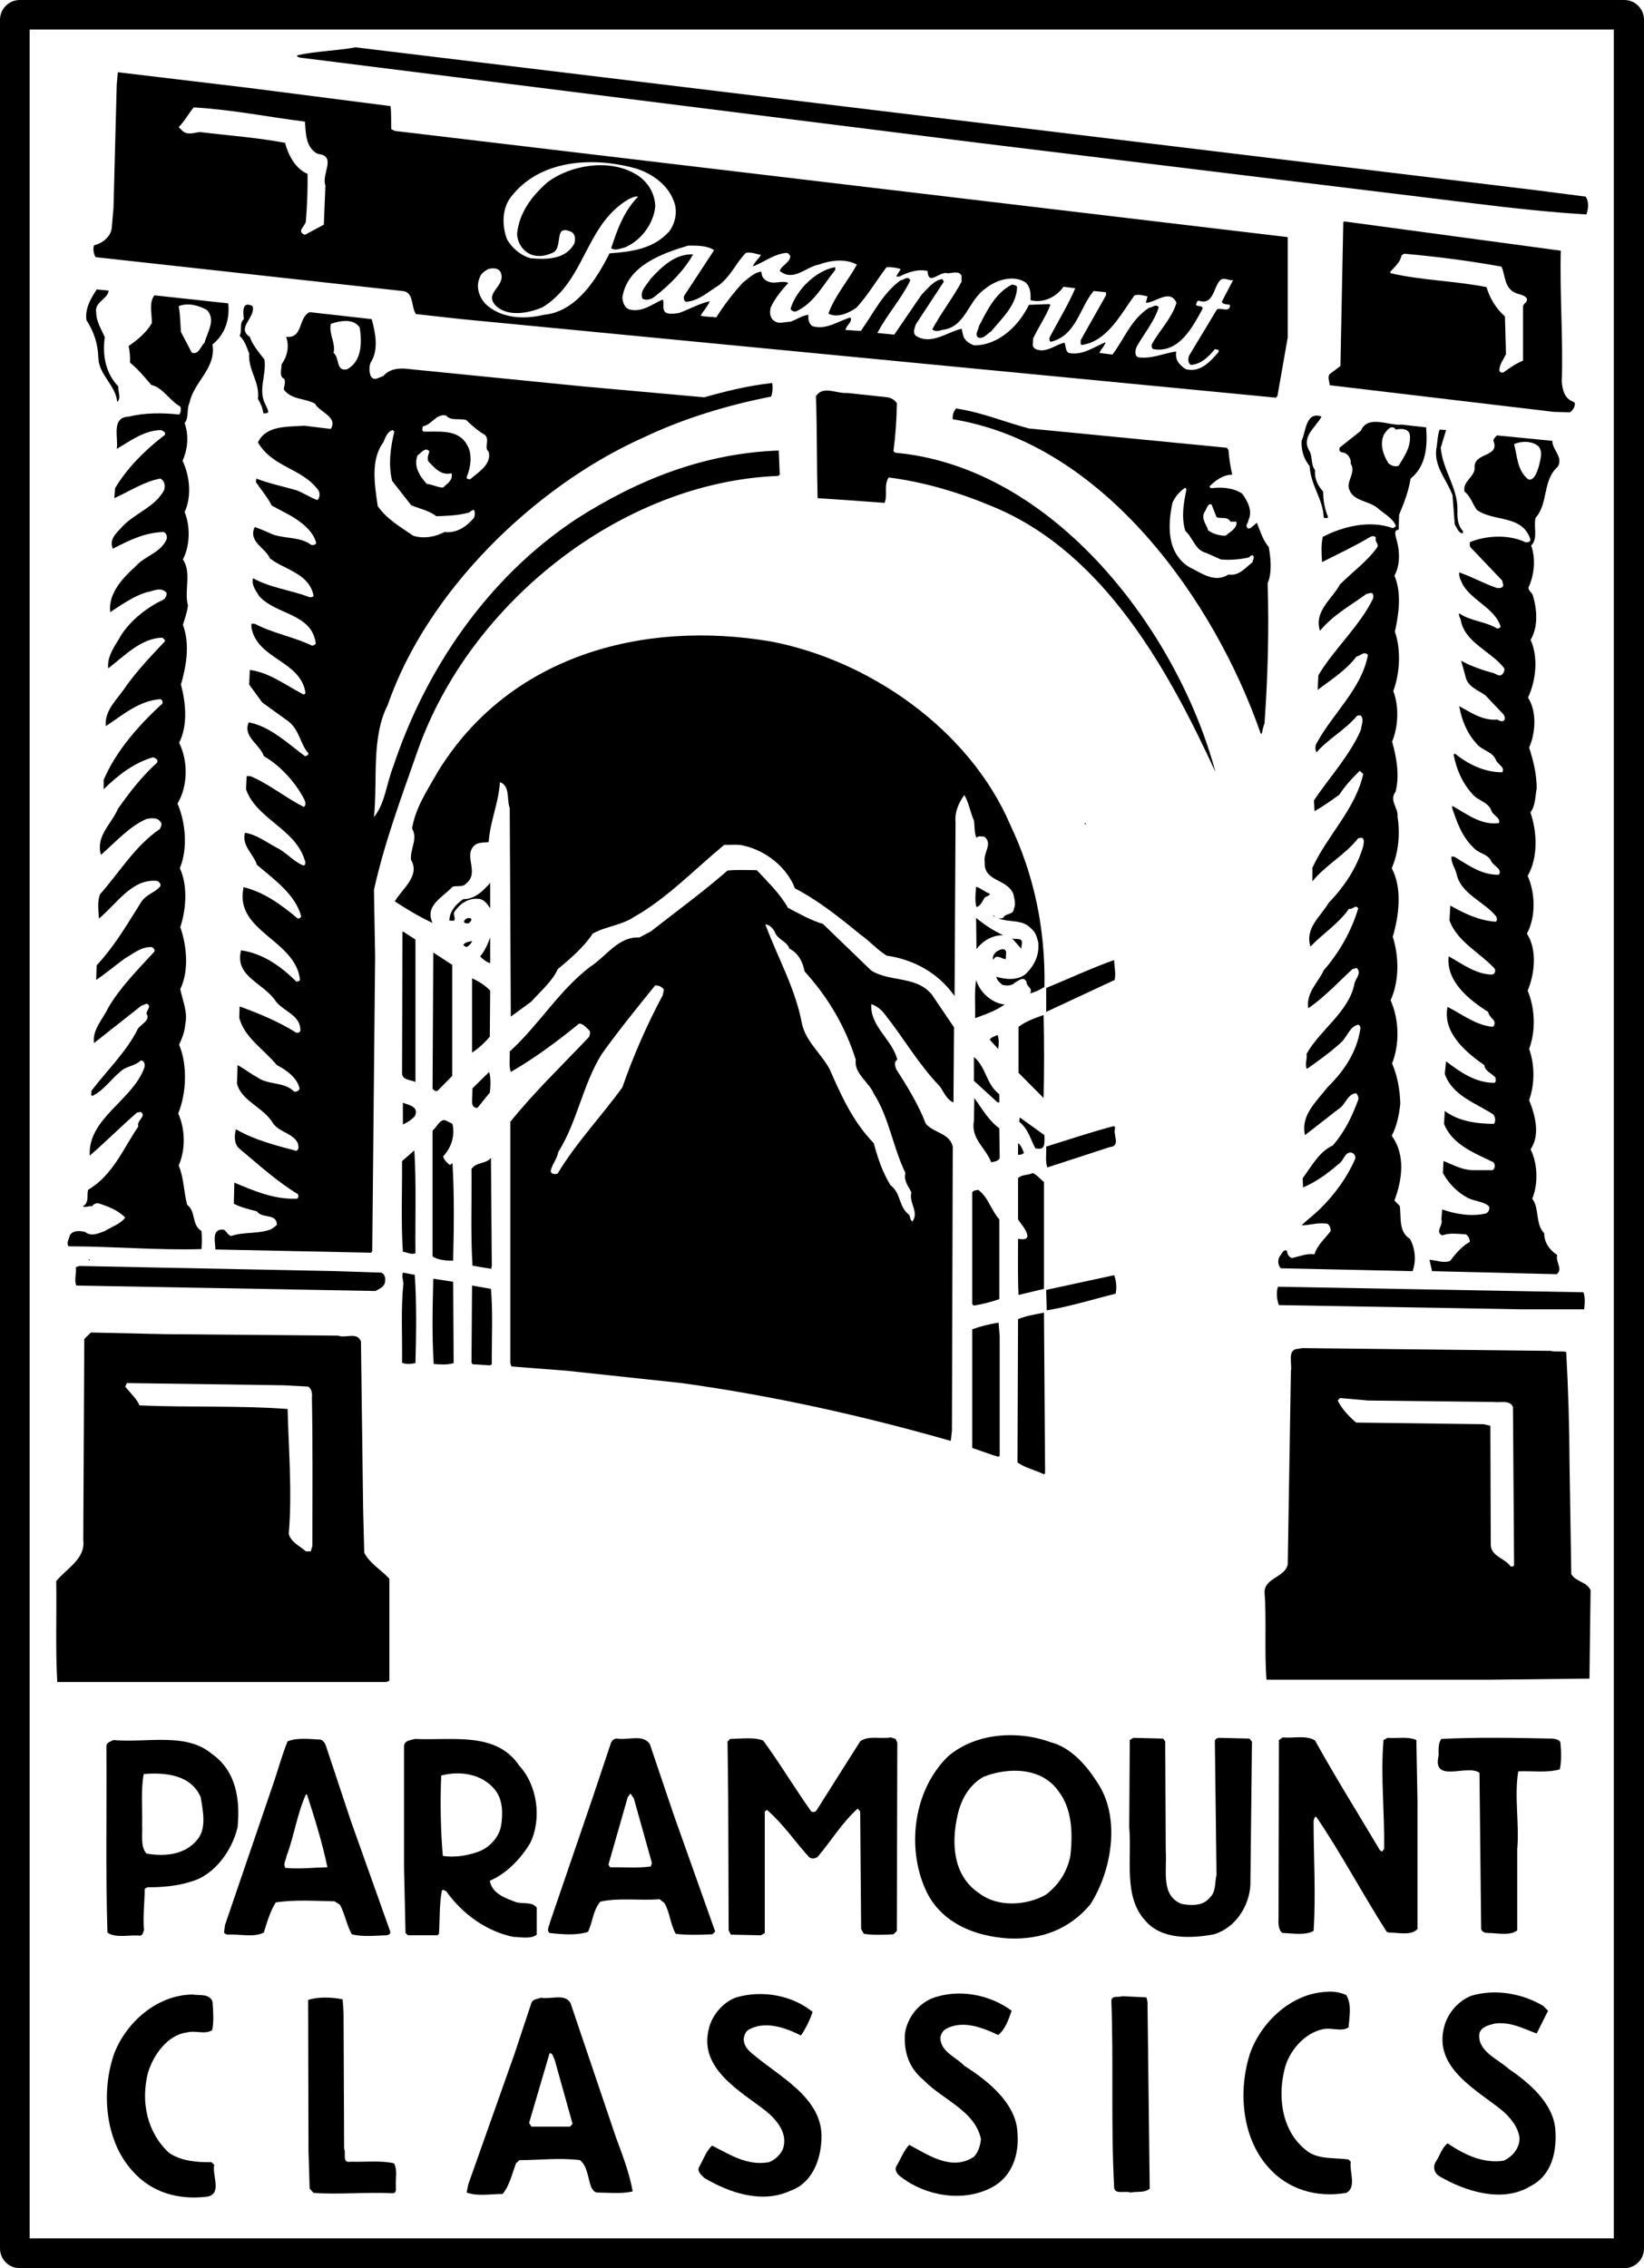
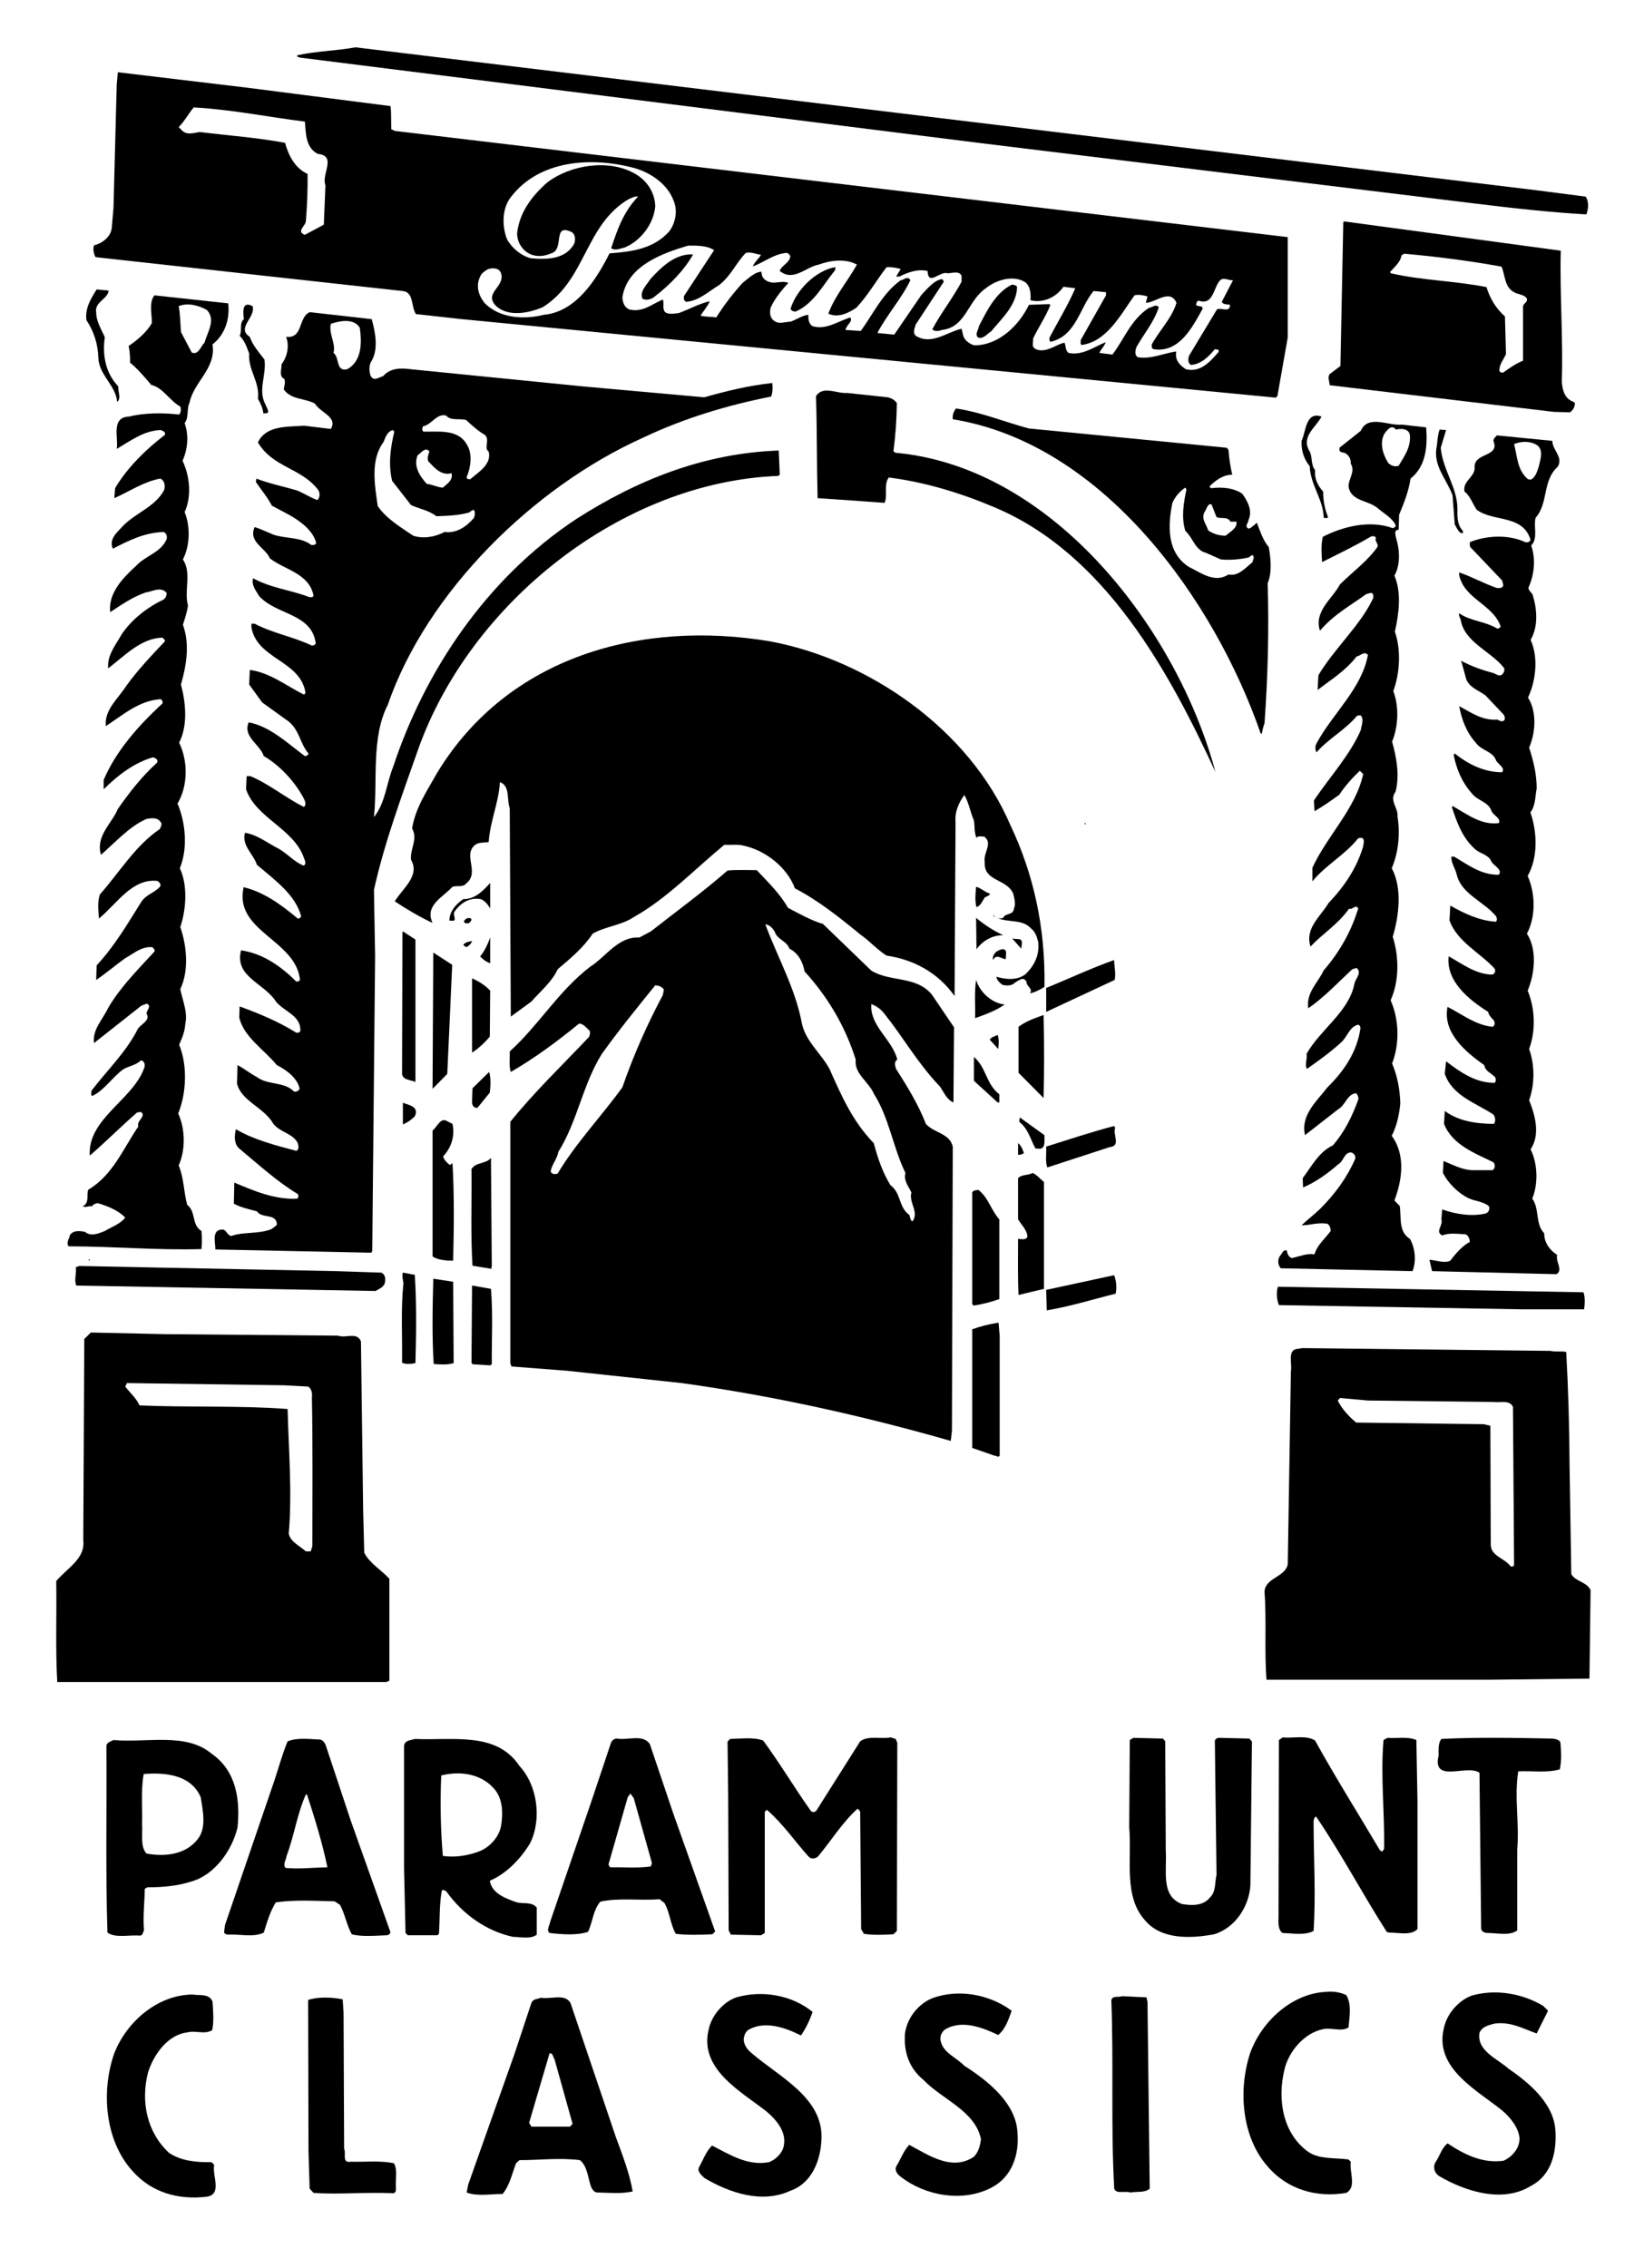
<svg xmlns="http://www.w3.org/2000/svg" version="1.1" id="Layer_1" x="0px" y="0px" width="724.79px" height="1000px" viewBox="0 0 724.79 1000" enable-background="new 0 0 724.79 1000" xml:space="preserve">
  <g>
    <path d="M429.383,476.507l10.412,9.52h0.771v-3.58c-5.938-4.556-5.693-11.877-11.184-16.434" />
    <path d="M192.877,340.479c-4.474,7.973-9.722,15.58-11.207,24.813c2.705,4.598-0.956,8.868-0.468,13.79   c4.17,7.039-3.946,12.854-7.159,18.306c5.248,3.458,10.902,6.835,16.657,9.52c-3.62-7.77,4.618-11.309,8.788-15.946   c1.871-0.65,4.576,0.366,6-1.424c6.244-4.882-1.667-12.488,4.007-17.084c1.749-1.221,3.986-0.855,5.959-1.221   c0.61-9.192,4.414-17.247,4.943-26.4c4.637,1.669,2.888,7.607,4.333,11.471l0.468,91.893l9.07-6.631   c4.13-4.678,9.174-8.826,11.594-14.237c5.45-4.597,11.491-9.64,15.438-15.702c5.715-3.254,12.793-3.661,18.284-7.403   c14.299-8.014,26.584-20.909,39.743-31.77c2.888,0.162,6.163-0.366,8.828,0.448c9.295,2.115,18.793,9.355,22.292,18.752   c10.292,5.329,19.708,12.854,29.045,20.502c3.903,2.725,7.321,6.63,11.369,9.152c11.777,1.709,22.658,7.445,29.979,17.817   l0.429-76.517c-0.429-4.8,1.442-8.665,3.863-12.121c2.054,3.498,2.625,7.606,4.252,11.267c0.364,2.522,0.121,5.492,1.117,7.607   c1.1-1.098,1.974-0.448,3.416-0.528c4.008,3.091-0.568,7.159,0.225,11.186c-0.59,8.746,9.681,7.241,12.57,13.994   c0.447,2.075,1.26,4.556,0.284,6.631c-0.284,2.969-3.823,1.789-4.718,4.026c-0.732,0.286-1.545,0.286-2.279,0.164   c4.598,1.953,10.82,0.366,14.482,4.434c2.115,1.667,2.643,3.824,3.254,6.142c0.568,5.451-1.544,10.211-5.613,14.075   c-3.539,2.807-8.584,2.441-12.854,1.14c0.204,1.545,1.466,2.643,2.684,3.579c1.871,0.448,4.149,0.448,5.533-0.976   c1.546-0.854,3.905-3.092,5.126-0.162c-0.162,1.83,2.97,2.643,1.463,4.922c2.279-0.57,4.435-1.587,6.387-2.889   c0.49-25.953-4.757-49.71-15.008-71.309c-18.104-42.387-62.607-72.855-105.705-80.992C283,273.196,224.159,289.224,192.877,340.479   " />
-     <path d="M440.567,497.416c-4.859-3.457-7.769-8.948-11.023-13.301l-0.16,10.17c-1.507,7.688,5.329,11.959,7.607,18.143   c1.341-0.286,2.928-0.406,3.742-1.75" />
    <path d="M440.567,537.606c-3.742-4.188-4.859-9.763-9.313-13.056c-0.914,0.405-2.035,0-2.625,1.18v49.139l0.55,0.732   c3.823-0.528,7.646-1.547,11.388-2.85" />
    <path d="M428.629,638.367l9.579,3.335c0.896,0,2.034,1.099,2.524,0v-52.598l-0.49-5.979c-3.906,0.611-7.769,1.545-11.613,2.928" />
    <path d="M437.924,403.815c0.367,0.326,0.855,0.408,1.26,0.61c-0.488-0.244-1.057-0.528-1.26-1.098" />
    <path d="M439.795,456.29c-1.1,0.57-2.805,0.936-3.459,2.075l3.743,4.108C440.326,460.603,440.567,458.081,439.795,456.29" />
    <path d="M430.5,399.951c1.974-0.691,2.625-2.767,3.641-4.271c0.732-0.448,2.195-0.773,2.319-1.668   c-2.155-0.61-3.986-2.481-6.12-3.051C430.053,393.768,429.748,397.428,430.5,399.951" />
    <path d="M446.181,413.7l4.069,4.556l0.284-2.522C450.658,413.171,447.647,414.392,446.181,413.7" />
    <path d="M439.999,404.833c-0.244-0.122-0.487-0.244-0.814-0.408C439.511,404.588,439.715,404.792,439.999,404.833" />
    <path d="M414.392,479.03c1.708,2.441,3.029,5.898,5.96,6.997l0.243-33.113l-9.782-14.44c-6.916-8.34-18.326-5.41-26.666-10.536   l-21.334-20.584c-5.452-1.626-10.415-4.515-15.397-7.078c-3.722-6.509-8.808-11.309-13.79-16.638   c-4.292,0-8.706-0.244-12.875,0.164c-11.004,9.6-22.496,17.938-33.825,26.848l-5.084,2.685c-9.296-0.529-14.583,8.42-21.784,12.977   c-14.074,10.901-22.454,25.586-35.329,37.261c0.122,3.131-0.448,6.346,0.468,9.03c10.454-6.021,20.441-13.424,30.163-21.356   c2.034,0.164,3.457,2.197,4.698,3.336c0.162,1.058,0,1.912-0.427,2.643c-11.695,12.367-24.102,24.245-34.637,37.344v106.416   l0.488,1.464l24.611,1.912l50.42,5.409c40.72,5.654,80.137,14.481,118.66,25.505l0.509-4.555l0.364-125.209   c-1.402-5.939-8.237-5.939-11.857-10.007c-3.254-8.461-8.176-16.475-13.138-24.245c-0.448-1.382-0.997-3.173,0.547-4.067   c-2.112-8.828-12.203-14.767-11.45-24.489c2.341,0.813,4.416,2.4,6.041,4.596C398.467,457.755,404.854,469.104,414.392,479.03    M292.214,438.718c-7.037,13.18-12.956,26.644-17.837,40.678c-9.234,12.772-20.522,24.61-28.516,37.993   c-1.059,0.407-2.665,0.407-3.092-0.977c0.508-3.051,2.868-5.41,3.376-8.541c8.502-13.586,10.699-29.655,19.2-43.241   c7.384-10.292,15.581-20.421,23.533-30.224c1.505,0.122,2.827,0.488,3.803,1.871L292.214,438.718z M385.225,482.163   c6.834,10.739,8.42,23.634,13.953,34.984c-0.876,3.539,1.384,5.855,2.625,8.584c-1.241,4.555,3.539,8.622,0.467,12.771   c-1.038-0.488-0.914-1.911-1.424-2.89c-4.779-3.456-3.459-9.517-8.278-13.099c-3.499-5.694-5.635-11.999-7.343-18.508   c-9.458-9.721-14.441-21.315-19.525-32.746c-3.844-6.996-10.454-12.081-12.163-20.014c-2.887-15.539-10.719-29.085-16.129-43.729   c1.831,0.163,3.417,1.831,4.21,3.417c1.037,3.294,5.329,3.946,6.407,7.322c4.048,1.993,5.959,6.062,6.671,10.006   c10.617,11.675,18.082,24.651,22.578,38.93C376.44,473.334,383.07,476.997,385.225,482.163" />
    <path d="M93.235,953.26c-6.549,0.121-13.382-0.527-18.671-4.066c-9.661-8.911-12.611-22.374-9.336-35.349   c2.38-7.771,8.542-16.721,17.288-17.779c3.723-1.016,7.791,1.059,11.045-1.016c0.793-3.863,0.428-8.544,0.122-12.57   c-1.363-3.7-5.919-2.604-8.746-3.132c-15.499,0.123-29.105,12-34.537,25.87c-5.898,16.68-4.189,38.482,7.974,51.905   c8.563,9.684,20.399,12.857,32.929,11.351c6.793-1.18,2.135-9.313,3.131-14.074" />
    <path d="M430.34,432.046c-0.836,5.37-0.287,11.227-0.451,16.841c4.416-1.587,9.215-3.295,13.037-6.021   C437.313,442.338,431.965,437.497,430.34,432.046" />
    <path d="M430.5,418.46c2.928-3.865,7.1-6.183,11.777-6.143c-4.19-1.953-8.278-4.556-11.938-7.648" />
    <path d="M437.924,423.26c1.099-3.011,3.906-0.326,5.492-0.408l0.164-3.172c-0.734-2.319-3.255-0.692-4.477,0   C438.208,420.656,437.313,421.958,437.924,423.26" />
    <path d="M149.92,839.85c2.176,4.066,2.909,8.867,5.167,12.935c4.616,1.22,10.292,0.608,15.253,0.448   c0.834-0.041,2.157-0.611,1.607-1.912l-17.329-48.691l-10.659-32.097c-0.406-1.464-1.16-3.172-2.705-3.579   c-4.658-0.203-10.292-0.976-14.461,0.772c-2.318,5.613-3.945,11.635-5.898,17.492l-21.702,63.499l-0.386,3.009   c0,0.896,0.793,0.896,1.342,1.222c5.492-0.367,11.411,1.384,16.15-0.895c1.382-4.515,2.745-9.233,5.288-13.343   c8.806-1.22,16.84-0.651,25.953-0.447L149.92,839.85 M125.839,823.537c-1.2-1.789,0.305-3.579,0.509-5.289   c3.335-8.788,4.617-18.466,8.501-27.093h0.488c3.418,10.536,6.712,21.071,9.011,32.095   C138.225,823.373,132.104,824.107,125.839,823.537" />
    <path d="M109.852,155.839c-0.548,7.403,4.78,12.487,3.865,20.014c1.139,1.953,2.136,4.068,2.38,6.387   c0.793,0,1.586,0.081,2.135-0.448c0-1.343-0.712-2.197-1.18-3.376c-3.458-6.59,0.468-12.65-0.448-19.891   c-2.501-3.255-5.248-6.347-6.467-10.008c-6.123-3.946,2.705-8.542,1.22-13.546c-5.084-2.685-4.046,3.499-3.844,5.736   c-2.195,1.749-0.59,5.085-1.871,7.322C107.98,150.306,108.774,153.113,109.852,155.839" />
    <path d="M391.348,175.161l-17.859-1.911c-4.555,0.406-10.596-3.418-13.749,1.382c0.489,14.563,0.326,30.021,0.712,44.992   c9.783,0.65,19.996,1.342,29.531,2.074c1.488-3.335-0.506-8.135,1.872-11.186c16.149,2.074,31.772,6.874,46.477,13.099   c49.263,20.665,77.453,73.342,97.506,116.707C519.2,278.16,464.651,205.956,394.764,199.609l-0.873-0.65   c0.915-6.997,1.422-13.994,1.505-21.234C394.439,176.341,392.975,175.487,391.348,175.161" />
    <path d="M343.083,209.82l0.691-0.529l-0.447-10.658c-33.113,1.18-62.401,13.017-89.188,30.143   c-39.865,26.319-66.937,67.363-80.767,109.181c-2.99,7.323-3.458,16.028-8.502,22.292c1.668-16.393-1.281-35.146,6.082-49.464   c17.208-49.954,64.537-96.328,112.72-117.886c17.716-8.42,36.875-14.238,56.319-18.062c0.631-1.831,0.753-3.946,0.468-5.979   c-10.414,1.139-20.217,3.539-29.959,6.305l-53.452-4.8l-76.251-7.607c-4.374-0.61-8.93-0.407-11.878,3.091   c-1.831,0.407-4.17,2.563-5.532-0.204c-0.631-1.667-0.713-4.108,0-5.775c3.701-5.532,2.115-13.221,0.488-19.16l-27.356-3.091   c-5.208,2.44-2.727,11.674-10.374,10.901c1.525,4.027,0.488,8.787-2.013,12.081c0.081,2.075-1.281,5.37,1.18,6.427   c0.752,1.587-0.122,3.173-0.184,4.72c3.376,4.596,9.295,3.742,13.75,6.223c2.095,3.824,10.21,5.858,6.956,11.146l-11.695-1.423   c-7.627,0.529-16.881-0.162-20.421,7.363c6.59,11.187,19.343,11.187,26.706,21.153c0.672,1.221,0.672,3.294-0.549,4.271   c-3.071-1.139-5.939-3.05-8.99-4.271c-5.959-1.75-12.407-3.051-17.857-5.206l-0.224,1.505c2.339,3.457,5.166,6.752,7.037,10.414   l7.871,4.19c4.678,2.685,10.292,6.751,11.675,12.203c-0.162,1.018-1.302,1.018-2.176,0.936c-4.577-3.58-11.146-2.685-16.658-4.516   c-2.747-1.18-5.654-2.521-8.278-3.375c-2.969,6.589,4.78,9.112,6.691,13.79c6.347,5.044,17.33,6.549,19.261,16.434   c-0.142,0.773-1.016,0.732-1.708,0.732c-8.218-3.213-17.208-4.067-24.957-8.379c-0.793,3.091,1.282,5.492,2.705,7.891   c7.668,8.462,23.248,7.444,24.957,20.95c-0.468,0.61-1.14,0.854-1.709,0.854c-8.136-3.904-17.207-5.41-25.241-9.641h-1.423v1.668   c2.542,14.074,21.539,14.482,23.817,28.678c-0.082,0.407-0.408,1.057-1.038,0.732c-7.566-3.865-14.949-9.641-23.492-10.698   l-0.286,6.427l5.736,7.891l10.251,7.404c6.245,3.864,6.081,10.373,10.169,15.132c-0.081,0.773-0.996,1.058-1.586,1.139   c-7.912-5.898-15.458-13.139-24.773-14.888c-2.727,6.386,4.982,9.64,6.651,14.888c7.341,4.19,14.176,11.837,17.837,19.078   c0.448,0.855,0.997,2.645-0.204,3.296c-8.095-4.028-15.254-10.089-23.552-13.546h-1.647l-0.264,5.776   c4.373,12.732,20.908,17.249,25.464,30.103c0.325,1.098,1.403,2.644,0,3.579c-4.413-1.627-7.79-5.979-12.122-8.013   c-4.476-2.4-8.888-5.777-13.832-6.468c-1.505,5.737,3.784,9.315,5.289,14.116c7.403,6.305,17.125,13.22,19.484,22.699   c-0.122,0.69-0.834,0.936-1.444,1.016c-7.343-6.142-15.01-11.755-24-13.871v0.528c-3.824,19.078,23.166,22.74,24.955,40.394   c-0.346,0.528-0.956,0.772-1.667,0.692c-6.875-6.916-15.052-12.489-24.326-13.75c-2.97,11.757,10.108,14.238,15.539,22.78   c3.783,4.352,10.82,6.061,10.617,12.61c-0.164,0.813-0.916,1.058-1.831,0.895c-7.913-4.922-16.333-8.42-24.957-11.553l-0.162,4.962   c2.197,8.706,10.739,13.831,16.577,20.909c3.783,1.831,9.254,5.735,10.027,10.455c-0.448,0.894-1.445,1.423-2.4,1.22   c-4.495-4.556-11.553-2.725-16.414-6.427c-2.97-1.505-5.593-3.742-8.543-5.248l-0.244,8.136   c1.993,7.851,11.818,10.373,16.068,17.776c3.173,3.904,8.542,4.108,10.759,8.501c0.204,1.019,0.773,2.766-0.711,3.377   c-9.132-2.439-18.408-4.76-26.584-9.519c-0.712,2.727-0.915,6.468,1.465,8.501c8.42,6.996,16.698,14.604,25.831,20.095   c0.326,0.53,0.448,1.63-0.427,2.034c-10.088,0.367-18.916-3.455-27.58-7.117l-0.203,9.313c3.131,1.667,6.711,2.442,10.169,3.378   c2.277,3.377,8.787,0.651,8.787,5.897c-0.712,0.896-1.587,1.222-2.339,1.914c-5.817,2.316-12.041,1.056-17.817,3.051   c-1.75-0.408-2.136-2.687-3.621-2.848c-5.206-0.203-3.254,5.734-3.335,8.785l68.726,1.424l0.448-0.731l1.261-129.928l-0.509-29.329   c4.76-21.398,12.387-41.615,19.505-61.995C207.318,265.833,273.929,212.504,343.083,209.82 M186.49,187.934   c3.844-0.61,5.797-5.694,10.169-4.759c2.035,2.521,6.082,1.18,8.828,1.993c2.705,2.521,5.288,4.84,8.299,6.589   c2.319,1.993-0.59,5.858,1.667,7.363c1.363,5.614-4.393,8.909-8.135,12.163c-0.671,0-1.668,0-1.587-0.976   c1.79-3.986,2.665-10.129,0.224-14.075c-3.804-7.241-12.67-5.776-19.221-5.939C185.92,189.927,186.166,188.585,186.49,187.934    M184.111,200.748c1.545-1.058,3.6-4.028,5.208-1.627c-0.529,1.261-1.038,2.847-0.529,4.23c2.787,2.889,5.654,6.469,10.251,5.289   c0.874,2.929-1.933,4.718-3.804,6.346c-2.461-0.122-4.658-1.424-7.078-1.627C185.026,209.9,182.158,205.466,184.111,200.748    M169.08,194.891c0.833-2.035,1.627-4.598,4.088-5.288l0.671,0.69c-1.667,6.917-2.725,14.441-0.976,21.682l8.338,10.699   c3.743,1.708,7.913,2.317,11.167,4.922c5.084-0.164,9.986-0.366,14.542-1.669c0.529-0.528,1.2-0.936,1.913-1.179   c0.833,0.855,0.488,2.563,0.162,3.54c-3.336,3.905-7.627,6.915-13.038,6.264c-3.945,2.115-9.214,3.133-13.79,1.627   c-5.572-3.823-11.451-7.159-15.62-13.017C165.175,213.643,163.242,202.741,169.08,194.891 M153.175,162.754   c-5.248,1.302-3.335-5.044-6.122-7.16c1.037-4.515-2.137-8.013-1.221-12.813c3.804-1.302,10.089-2.645,12.794,1.708   C159.5,150.794,159.704,159.012,153.175,162.754" />
    <path d="M541.614,198.429l-0.731-1.017l-87.255-8.501c-10.701-2.849-20.829-7.119-32.117-8.828   c-1.158,1.302-1.668,3.173-1.465,4.76c66.572,10.78,115.467,79.974,135.766,138.592h0.488c0.285-1.505,0.609-3.091,1.18-4.475   c1.464-20.217,2.035-41.452,1.383-61.831c1.992-4.516,1.384-11.105,0.488-15.946c-2.684-3.173-3.742-6.997-5.246-10.699   l-1.668,1.425c-0.814,0.569-2.037,2.033-2.85,0.284c-0.201-1.18,0.813-1.79,0.813-2.889c1.955-4.148-0.404-8.338-2.724-11.633   c-3.742-2.522-8.664-3.051-13.546-2.441c-0.447,0-0.855-0.447-0.855-0.854c2.645-2.563,5.898-5.085,9.967-5.085   C542.469,205.792,541.858,202.171,541.614,198.429 M550.565,245.779c0.568-0.569,1.057-0.936,1.668-1.016   c1.096,0.936,0,2.074,0,3.051c-3.297,2.685-6.306,6.345-10.619,5.45c-6.102,4.027-12.203-0.772-17.411-3.295   c-9.925-6.264-9.356-18.468-7.321-28.271c1.1-2.563,3.174-5.084,5.696-6.711l0.488,0.772c-1.222,5.939-2.359,12.286-0.488,18.306   c3.415,3.092,4.312,8.542,9.233,9.722l6.385,2.848C542.346,247.04,546.577,246.634,550.565,245.779 M534.129,222.389l2.195,5.573   c1.871,0.976,4.802-0.488,6.145,2.034h2.644c0.487,2.848-2.767,4.434-4.761,6.183c-2.805,0-5.41-0.732-7.687-2.319   c-0.731-2.603-3.255-5.084-1.627-8.095C531.934,224.667,532.341,221.779,534.129,222.389" />
    <path d="M33.417,558.678c0.408,2.93-0.874,5.573,0.244,8.096l131.88,2.402c1.424-0.857,3.376-1.467,4.088-3.378   c0.326-1.668,0.488-3.742-1.505-4.719l-19.709-0.651l-113.411-2.278" />
    <path d="M39.112,555.83l0.468-0.407c-0.082-0.203-0.204-0.241-0.468-0.241" />
    <path d="M461.233,446.121l30.184-14.074c0.611-2.888-0.161-5.857-0.244-8.786c-10.211,3.661-20.055,8.257-29.939,12.325" />
    <path d="M211.895,396.412c1.892,0.65,3.133,2.359,4.21,4.068v-11.227c-3.193,3.579-6.793,7.24-11.858,7.159   c-3.254,2.197-6.122,5.492-6.122,9.478h0.691c3.335,0.61,0.386-2.645,1.667-4.068C203.067,397.998,207.237,395.517,211.895,396.412   " />
    <path d="M449.355,494.569c4.026,3.172,4.964,7.851,7.16,11.796h0.854c3.863,0.814,3.009-3.457,3.09-5.898l-10.86-7.809" />
    <path d="M448.827,509.131c1.059,0.043,1.992-0.203,2.563-0.852c-0.57-1.508-1.139-3.255-2.563-4.273" />
    <path d="M93.235,773.136c-11.289-9.437-28.536-4.679-43.201-5.979c-1.16,0.608-3.051,1.016-3.131,2.644   c0.223,27.66-0.408,55.079,0.468,82.252c3.661,2.563,9.538,0.895,14.278,1.34c1.505-0.16,1.22-1.34,1.83-2.316   c-0.528-6.144,0.266-12.165,0.346-18.347l1.159-0.649c6.671,0,13.12-0.57,18.998-2.441c10.657-2.848,18.366-13.873,20.745-24.002   C105.927,793.638,104.258,780.743,93.235,773.136 M87.072,810.967c-5.348,6.793-14.42,7.688-22.495,6.225   c-2.807-3.094-1.627-8.3-1.933-12.691c0.224-7.404-0.61-15.296,0.712-22.373c10.129-0.815,20.95,0.568,25.119,10.208   C89.432,798.275,91.181,805.964,87.072,810.967" />
-     <path d="M460.258,650.001c0.607-0.284,0.487-0.895,0.487-1.464l-0.487-69.805c-3.826,0.774-7.811,1.343-11.432,2.85l-0.244,63.213   C452.042,647.234,456.515,648.13,460.258,650.001" />
    <polyline points="478.075,362.893 478.645,363.625 478.645,362.893  " />
    <path d="M449.03,472.969l11.064,11.146c0.284-12.042,0.284-24.529,0-36.611c-3.903,1.383-7.85,2.767-11.064,5.208" />
    <path d="M461.721,514.705l27.58-8.989c5.045-0.448,1.139-5.573,2.361-8.502l-0.49-0.773c-10.088,2.645-20.055,5.979-29.939,9.071   C461.397,508.604,460.746,511.94,461.721,514.705" />
    <path d="M491.864,570.354c0.529-2.646,0.287-5.899-0.691-8.138l-29.939,6.468l0.244,9.032   C471.889,575.969,481.696,572.875,491.864,570.354" />
    <path d="M448.827,546.19c0,7.85-0.164,16.841,0.203,24.733l11.229-2.687v-47.106c-1.67-1.341-2.931-3.009-4.963-3.984   c-2.074,1.137-4.922,0.568-6.469,2.316v18.144c1.424,2.278,3.621,4.354,4.109,7.077C453.097,546.922,450.25,546.313,448.827,546.19   " />
    <path d="M177.419,128.3c5.166,0.406,3.701,6.915,5.959,10.169l20.197,2.237l358.866,34.617l0.734-0.691l4.555-25.911v-44.178   l-393.688-46.82l-1.545-0.773c-0.122-3.011,0.081-6.875-0.326-10.169l-63.032-8.095l-57.193-6.834l-0.488,5.451l-1.425,54.387   l-0.792,9.031c-0.549,3.823-4.211,6.589-7.791,7.443c-0.549,1.627-0.163,3.702,0.672,5.208L177.419,128.3 M314.832,110.279   l-13.282,20.257c-0.163,0.896-0.163,1.953,0.875,2.523c5.694-0.367,9.864-4.516,14.542-7.323c5.37-4.108,7.526-9.885,11.858-14.238   c2.501-0.529,4.454,0.57,6.671,0.854c-0.998,1.791-2.869,3.092-3.581,5.085c4.74-1.667,9.194-5.451,14.746-5.939   c0.793,0,1.363,0.732,1.749,1.343c0,2.929-4.047,4.271-4.637,6.629c6.082,4.882,11.471-1.789,17.167-2.807   c5.124-1.871,11.757-2.807,16.84,0c-4.046,7.323-9.802,13.872-12.589,21.641c4.291,1.995,8.867-0.284,12.366-2.643   c5.286-5.695,8.704-11.878,13.302-17.858c1.828-0.122,4.211,0.162,6.244,0.813l-2.033,3.294h1.483   c3.724-1.871,8.054-3.417,12.366-2.441c0.346,6.957,5.472-0.162,8.766,1.018c1.995,0,5.207-1.302,6.244,1.139v2.563   c-3.885,7.241-9.09,13.83-12.914,20.989c1.038,1.18,3.07,0.733,4.25,0.286c10.658-1.18,11.289-12.896,19.363-18.388   c4.638-3.742,12.243-6.02,17.492-2.563c2.197,1.993,2.359,4.882,2.197,7.852c5.614,1.423,11.389-1.383,14.52-5.939l5.209,0.65   c-3.091,7.323-7.605,14.563-11.391,21.886c0,0.692-0.08,1.627,0.691,1.708c11.188-2.766,12.57-15.01,18.793-22.373l5.453,0.528   v1.383l-11.147,19.729c0.124,0.732-0.364,1.749,0.407,2.157c11.268-1.505,17.329-13.628,23.307-21.886   c1.914-0.528,3.989,0,5.737,0.488l-0.731,2.807c4.23,0,10.618-6.427,13.506,0c-2.035,6.794-7.485,12.123-10.902,18.346   c0,0.691-0.162,1.749,0.733,2.075c11.431,1.913,17.329-9.966,21.681-17.776c0.082-1.749-2.115-0.691-2.889-1.749   c0.244-0.61,0.162-1.667,1.18-1.831c6.55,2.238,6.467-5.979,9.479-9.03c1.625-1.464,3.823,0.244,5.651,0l-4.959,9.52   c0.607,1.342,2.396,1.016,3.619,1.342c0.08,3.702-3.986,1.058-5.737,1.993l-12.326,20.461c-0.487,1.383-0.487,3.376,0.854,4.028   c4.435-0.286,7.771-3.58,10.539-6.957l1.667,0.326v0.896c-3.825,4.434-8.177,9.274-14.524,7.606c-2.52-1.709-4.638-3.742-4.23-7.16   v-0.65c-5.449,0.814-10.9,3.457-16.84,2.563c-1.709-0.936-1.1-3.458-0.488-4.76c3.254-5.735,7.688-10.943,9.683-17.288   c-1.303-1.709-2.847,0.204-4.23,0.204c-8.056,5.206-10.905,13.708-16.192,20.665l-5.736-0.733c0.611-1.667,2.279-2.969,2.727-4.718   c-4.963,1.953-10.249,6.062-16.313,4.718c-1.545-1.058-1.1-3.051-1.828-4.515c-3.418,0.732-6.429,3.457-10.415,3.376   c-1.505-0.122-3.172-0.529-3.579-2.197l0.203-3.092c2.316-4.88,5.571-9.559,7.605-14.766l-0.65-0.326l-8.826,0.326   c-4.434,9.193-13.385,17.858-24.084,17.858c-1.992-0.57-4.412-2.157-4.94-4.474c-0.223-0.977-0.469-1.872-0.673-2.849   c-6.386,1.424-13.383,7.445-20.216,3.092c-1.444-1.383-0.407-3.458,0-4.963l12.386-18.874c-0.266-0.366-0.266-0.855-0.834-1.139   c-3.619,0.61-6.346,4.19-9.01,6.915l-12.019,17.574l-7.426-0.733c4.171-8.013,10.656-15.132,14.544-23.268   c-1.221-2.155-2.889,0-4.252,0c-8.035,5.777-12.08,14.766-17.613,22.374l-6.713-0.447c0.204-2.115,3.336-3.621,2.115-5.492   c-5.41,1.586-10.779,5.735-16.82,3.783c-1.667-1.261-1.79-3.417-1.667-4.962c-2.583,0.244-5.288,2.074-7.872,3.051   c-2.339-0.042-5.084,1.22-7.078-0.285c-2.055-1.26-2.217-3.743-1.708-5.898c1.749-3.986,4.698-7.485,7.79-10.943   c-2.339-1.058-5.125,0.204-7.546-0.204c-1.667-0.324-3.335-1.179-4.006-2.887l-0.366-1.831c-2.908,0.162-5.573,2.847-8.238,4.922   c-4.393,4.841-8.257,9.925-11.633,15.255c-2.157-0.448-4.698-0.164-6.915-0.813c1.301-2.075,3.091-4.028,4.088-6.347   c-4.536,0.977-9.051,3.54-13.627,5.207c-1.831,0.204-4.454,0.773-6.082-0.406c-1.403-1.709-0.285-3.865-0.997-5.573   c-4.8,2.034-8.99,5.898-14.949,4.353c-2.136-1.098-2.705-3.133-2.888-5.207c2.054-13.953,17.512-19.485,29.003-22.902   C307.469,108.286,311.617,108.205,314.832,110.279 M211.691,121.913c0.59-1.505,2.177-2.521,3.539-3.294   c2.015-0.529,4.8-0.651,5.675,1.871c1.871,6.02-7.668,8.542-2.379,14.238c5.45,5.248,14.664,3.294,20.705,0.732   c19.118-11.797,18.61-36.408,38.034-47.716c1.323-0.447,2.461-1.343,4.068-1.058c-6.366,6.468-9.234,14.685-11.899,22.78   c1.953,1.22,4.252,0,6.163-0.407c7.079-3.051,12.611-10.496,13.282-18.061c-0.122-6.103-3.702-11.553-9.072-14.482   c-11.553-6.549-28.292-3.784-38.421,3.823c-7.119,6.184-12.447,13.588-13.403,22.536c0,3.946,2.339,7.688,6,9.275   c3.031,1.22,6.244,0.772,8.99-0.447c6.122-1.627,0.304-13.588,9.132-9.356c1.667,1.18,1.667,3.661,0.956,5.288   c-3.885,6.711-11.837,6.875-19.078,6.224c-4.21-1.098-8.34-4.475-10.455-8.38c-2.257-5.776-2.257-13.544,1.669-18.548   c12.61-16.557,35.898-17.939,54.854-12.732c6.875,2.034,14.238,6.956,16.902,14.238c1.932,4.352,0.874,9.844-1.871,13.546   c-6.957,7.769-16.495,8.989-26.36,9.722c-5.756,11.431-14.706,25.79-28.983,27.092c-8.807,2.196-19.342,1.545-25.953-5.045   C210.979,130.375,209.657,126.103,211.691,121.913 M85.404,47.349c16.699,0.936,32.726,4.23,49.018,6.265   c0.426,5.328,0.346,11.511,5.674,14.236c8.583,0.813,1.444,8.95,3.376,13.872l-0.711,17.329l-8.339,4.476   c-4.028-1.465,0.426-3.946,0.426-6.102c0.57-6.712,0.834-13.668,0.753-20.747c-5.593-2.481-8.502-8.38-9.926-13.708   c-12.285-2.319-25.119-3.214-37.567-4.76c-2.888,0.366-5.594,1.545-7.911-0.732l-1.425-1.425   C81.479,53.329,83.188,49.952,85.404,47.349" />
    <path d="M569.561,554.651c-1.383-0.407-2.155-1.871-2.155-3.255c-1.63-0.691-2.036,1.1-2.767,1.871   c-1.463,1.668-1.463,4.23,0,5.898l58.088,1.262c1.791-4.474,1.139-10.251-1.137-14.237c-5.126-3.131-3.742-9.437-4.477-14.481   l-2.359-2.439c3.458-9.072,4.965-20.139-1.18-28.517c2.236-4.312,3.254-9.152,3.783-14.238c-0.202-6.345-1.301-12.163-3.622-17.654   c3.378-8.706,3.093-19.363-0.649-27.865c3.783-8.379,3.783-19.038,0.936-27.986c2.684-9.112,4.313-21.356-0.447-30.225   c2.89-6.671,3.783-14.929,2.563-22.698c0.365-4.028-3.822-7.159-0.895-10.983c1.913-7.281,0.406-15.295-1.507-22.13   c2.729-6.63,3.134-15.458,0.53-22.291c2.89-7.852,3.498-18.144,0.691-26.198c1.748-7.769,3.051-17.167-0.203-24.691   c2.766-4.84,2.359-11.593,0.651-16.881c-0.163-1.261-0.979-3.214,1.22-3.376l0.203-6.59c2.156-5.166,4.19-10.332,5.045-15.945   c6.955-5.533,7.485-14.441,6.875-22.578l-10.74-1.22c-5.774,0.651-14.929-4.597-18.063,2.725l-9.437,7.485v1.017   c0.246,0.976,1.222,1.058,2.155,1.18c1.791,0.773,3.051,2.645,2.809,4.759c2.236,3.539-1.018,6.631-0.938,10.21   c1.1,6.509,8.664,5.899,12.814,9.438c2.848,2.481,6.836,4.516,8.056,7.892c-0.367,0.569-0.979,0.772-1.384,0.936   c-10.251-3.742-22.129-0.651-30.834,3.823c-0.855,3.784-0.57,7.282-0.324,11.147c6.996-3.539,14.154-6.916,20.907-10.902   c0.774-0.569,2.358-0.936,2.85,0.244c-0.815,1.545,1.544,2.644,0.487,4.23c-4.517,6.264-10.942,10.861-16.353,16.271   c-3.458,6.467-11.554,11.797-8.83,20.421c6.063-7.159,13.548-11.146,20.462-16.19l1.912-0.488c1.26,0,1.26,1.424,1.1,2.359   c-5.858,12.244-17.249,22.252-24.165,33.967l-0.325,6.467c5.938-4.596,12.287-8.42,17.166-14.766   c1.67-0.204,3.297-2.563,5.005-0.692c-2.727,14.93-15.54,25.791-22.658,39.011c-0.651,1.017-0.651,3.01,0,3.946   c5.412-6.183,12.409-9.641,17.899-16.149l1.424-0.204c1.83,1.505,0.447,4.474,0.201,6.509   c-4.799,11.146-13.748,20.664-20.664,31.078l0.246,4.718c3.824-2.197,7.362-4.638,10.981-7.322   c2.401-3.743,5.817-7.485,8.991-10.496l1.504,1.425c-3.375,15.417-15.945,27.214-22.414,41.37v5.939   c5.98-7.282,14.24-11.513,20.219-18.998l1.383-0.204c1.708,0.366,0.896,2.726,0.813,3.742c-2.764,9.356-8.094,17.533-15.254,24.977   c-3.498,6.021-10.535,11.023-8.013,19.241c5.533-5.777,12.203-9.844,17.002-16.678c1.63,0.651,2.81-2.156,4.069-0.163   c-2.971,9.884-8.096,19.118-15.217,27.336c-2.52,5.45-7.807,9.722-6.83,16.719c6.83-4.638,13.179-11.39,19.403-17.208l1.909-0.568   c2.605,2.195-0.649,4.758-0.977,7.117c-2.439,12.245-15.007,20.015-21.07,30.754c0.407,2.319-0.934,4.759,0.163,6.63   c5.043-3.539,10.088-7.159,14.767-11.39c3.053-2.481,3.865-7.241,7.852-8.094c0.731,0.244,1.057,1.057,0.936,1.83   c-1.504,9.967-6.914,18.346-14.521,25.791c-4.802,6.265-11.879,12.204-9.887,21.071l14.604-11.389   c3.335-1.871,3.865-6.631,7.933-7.119c0.608,0.731,1.219,1.667,0.936,2.888c-2.644,7.241-5.898,14.034-11.228,20.177   c-5.94,2.644-9.52,9.396-13.262,14.438l0.163,4.069c5.694-2.401,10.82-6.144,15.458-10.171c2.563-1.463,2.563-5.082,5.532-5.287   c1.221,0.124,2.4,1.424,1.952,2.928c-3.458,7.974-8.787,15.378-15.5,22.048c-2.644,2.563-5.734,4.841-8.093,7.162   c3.334,0.081,6.589-1.222,10.494-0.774c1.791-0.121,2.279,1.911,2.359,3.295c-2.643,3.458-6.061,6.348-7.158,10.291   C576.028,552.496,572.856,553.959,569.561,554.651 M612.069,204.165c-2.277-3.579-3.947-8.542-1.871-12.691   c0.978-1.465,3.254-4.76,5.208-2.075c2.442-0.61,5.857-0.408,6.185,2.563c0.404,5.369-2.525,9.234-4.965,13.382   C614.958,205.956,613.248,205.264,612.069,204.165" />
    <path d="M692.735,694.015l-0.773-48.57c-0.081-16.921-0.568-33.354-1.465-49.381c-2.031-0.487-4.799,0.081-6.832-0.487   l-109.508-1.223l-2.033,0.327c-4.801,0.324-2.32,6.71-3.01,9.884l-1.383,85.182c-1.344,5.775-9.928,5.775-10.252,12.08   c0.977,12.283-0.121,26.116,0.896,38.727h98.849l43.525-0.488l0.488-38.97C699.612,697.352,694.85,697.516,692.735,694.015    M666.741,690.64h-0.73c-2.646-3.783-8.787-4.475-8.787-9.724l-0.164-52.313l-2.93-0.691l-56.256-0.729   c-3.134-2.646-6.389-6.102-8.096-9.724l0.978-1.099l12.324,1.099l55.567,0.651c2.646,0.407,6.996-1.059,8.38,2.196l0.487,69.845   C667.027,690.314,667.311,690.803,666.741,690.64" />
    <path d="M634.688,189.399c-0.814,2.197-0.938,4.678-1.222,7.159c-1.952,8.706,4.354,14.644,6.916,21.844l0.976,12.854   c0.896,1.301,1.791,4.068,3.582,3.824v-1.018c-2.402-2.481-2.482-5.817-2.402-9.315c0.123-9.804-6.509-17.491-7.361-27.336   l2.359-7.81" />
    <path d="M686.754,205.792c2.563-4.312-2.316-7.241-2.398-11.431l-24.408-2.399c-0.692,0.731-1.545,1.423-1.545,2.399   c2.89,7.241-8.3,5.044-8.3,11.431c0.53,4.394-5.45,6.183-4.435,10.943c2.645,2.075,3.502,5.37,5.373,8.013   c7.441,5.491,20.176,1.993,23.672,13.1c0,1.098-1.218,1.382-2.277,1.179c-7.28-3.458-17.084-3.01-24.408,0   c0,0.772-0.16,1.545,0.164,2.156l14.076,14.766l0.488,2.075c-0.327,1.424-1.791,1.261-2.809,1.221   c-5.734-1.953-11.266-5.085-16.638-6.875c-0.161,2.115,0.854,3.783,1.63,5.45c4.23,7.201,14.074,10.251,16.675,18.509   c-0.569,0.65-1.057,0.896-1.667,0.732c-5.207-3.172-11.635-3.172-16.638-6.671c-0.325,0.813,0.246,1.79,0.651,2.725   c1.547,10.169,13.586,14.035,19.24,21.56c0.163,1.22-0.284,2.155-1.221,2.889c-1.179,0.65-2.318-0.326-3.334-0.733   c-4.922-1.342-10.131-3.091-14.482-5.532c0.775,2.685,1.504,5.248,2.196,7.973c1.384,3.824,5.533,5.125,8.503,7.282l8.054,8.501   c0.447,0.813,0.936,2.035,0,2.726c-0.937,0.57-1.952-0.163-2.808-0.529c-6.629,0.529-11.594-3.173-16.8-5.897   c1.099,5.775,3.132,11.431,7.323,16.108c2.604,3.621,7.485,3.661,8.949,7.81c0.895,1.749,4.149,3.174,2.686,5.207   c-7.893,0-14.809-3.458-20.91-8.258l-0.487,0.529c1.22,6.305,3.619,12.081,8.054,17.085c2.563,3.294,7.16,3.58,8.623,7.648   c0.571,1.912,4.313,3.213,3.255,5.41c-7.769,1.018-13.991-3.906-20.42-7.566l-0.246,0.651c2.117,6.305,4.272,12.773,9.56,17.817   c2.198,2.481,5.98,2.685,7.527,5.451c0.896,2.521,5.369,3.783,3.579,6.427c-7.769,0.122-13.503-4.312-19.728-8.014h-1.18   c-0.247,2.807,1.79,5.289,2.358,8.014c2.075,8.583,11.96,11.755,17.329,18.306c0.365,0.69,0.648,1.912-0.161,2.399   c-7.163-0.488-13.753-3.539-20.015-7.119l-0.367,6.468c3.214,9.396,13.627,14.4,19.892,21.315c0.571,1.017,0.163,2.481-1.22,2.645   c-7.324-0.204-13.222-4.882-19.039-8.055c-1.22,10.983,8.991,19.24,17.412,24.488c0.283,1.383,1.219,2.441,2.318,3.54   c0.691,0.691,0.853,2.481-0.365,3.051c-7.567-0.773-13.385-5.533-19.854-8.788c-2.278,11.229,7.852,19.851,16.191,25.668   c0.365,2.685,3.092,3.499,4.88,5.411c0.247,0.976,0.407,1.708-0.324,2.399c-8.217,0.082-14.97-4.556-21.396-9.478l-0.571,5.492   c3.337,9.804,13.911,12.936,21.438,17.98c0.853,1.139,1.1,2.889,0.244,4.108c-7.689-0.082-15.498-1.098-21.683-5.695l-0.324,5.695   c3.661,9.315,13.747,12.978,21.763,16.923c0.853,0.934,0.853,2.725-0.365,3.497h-8.867c-4.842-0.161-8.869-2.563-12.777-4.026   l-0.24,5.248c2.277,4.435,6.508,8.664,10.899,10.943c3.051,1.584,6.836,1.504,9.437,3.78c0.327,1.263-0.121,2.563-1.34,3.093   c-6.145,1.545-13.464,0.365-19.324-1.748l-0.364,4.392c0.933,2.687-2.97,5.329,0.364,7.077c3.255-1.26,6.713-0.648,10.375-0.487   c1.26,0.651,1.668,1.994,1.828,3.335c-3.211,1.67-6.343,5.168-8.621,8.299c-2.767,1.303-6.429-0.283-9.195-0.407l1.14,5.005   l54.916,1.344c2.97-2.118-0.569-5.289,0.243-8.504c-3.252-1.994-5.814-5.57-5.693-9.517c-4.066-4.069-2.035-11.023-5.289-15.257   c2.686-6.672,2.402-15.457-0.732-21.762c4.395-6.59,1.955-15.132-0.65-21.682c2.521-7.119,2.521-15.458,0-22.577   c3.01-8.095,2.605-17.939-0.649-25.709c3.089-7.281,4.311-17.98-0.327-25.139c3.986-7.403,3.742-17.858,0.327-25.424   c4.638-8.135,4.229-19.282,1.218-28.028c2.278-3.009,2.037-6.833,2.766-10.536c0-6.386-1.504-12.366-3.334-18.02   c2.847-6.509,3.498-15.824-0.488-22.048c3.498-7.484,4.638-17.776,1.139-25.465c3.418-5.776,2.848-13.382,1.017-19.525   c-0.325-1.261-2.032-2.115-1.952-3.499c2.563-5.654,3.295-12.61,1.18-18.59c3.174-3.051,0.936-8.176,1.952-12.203   C682.728,221.86,679.921,211.853,686.754,205.792 M674.713,211.487l-1.057-0.204c-4.842-4.027-4.678-10.088-6.143-15.458   c3.092-1.465,8.014-1.465,10.699,0.894c2.279,2.522,0.732,6.265,0.162,9.072C677.643,207.907,676.911,210.714,674.713,211.487" />
    <path d="M573.833,194.361c-0.204,4.312,1.016,8.014,3.578,11.187c0.327,8.38,5.941,14.441,6.182,22.74   c0.654-0.042,1.55,0.488,1.914-0.326c-1.463-3.498-2.154-7.159-2.154-11.227c-2.443-2.645-3.906-5.735-3.582-9.478   c-2.032-2.522-0.977-6.061-2.604-8.624c-3.538-6.224,2.971-10.211,5.451-14.97C575.62,181.181,575.786,190.293,573.833,194.361" />
    <path d="M684.192,766.506c-16.148-0.324-33.234-0.651-48.731,0.163c-1.464,1.788-1.222,4.799-1.222,7.361   c-2.969,12.487,12.652,3.62,18.02,7.565l0.734,68.586c0,1.383,1.545,2.031,2.848,2.031c4.27,0,9.803,1.384,13.058-1.137V815.4   c1.017-11.511-1.384-22.861,0.448-34.453c6.182-0.284,12.852,0.771,18.347-0.896c0.772-3.742,0.568-8.136,0.241-11.879   C687.243,766.75,685.452,766.669,684.192,766.506" />
    <path d="M505.453,880.608l-10.782-0.528c-1.506,0.691-4.27-0.488-4.718,1.831c1.057,27.376-0.243,54.712,1.22,81.885   c-0.244,4.149,4.721,1.871,7.16,2.85c2.848-0.571,6.346,0.241,8.541-1.71l-0.976-82.293" />
    <path d="M551.948,767.849l-1.141-1.343l-13.26-0.324c-0.855,0-1.951,0.487-1.951,1.544l0.729,58.862   c-0.813,3.418-0.16,7.401-2.887,9.965c-2.888,3.742-8.014,3.661-12.367,2.889c-9.479-3.538-6.549-14.846-7.119-23.309   l-0.242-48.407l-0.976-1.22l-13.099-0.324l-1.547,0.976l-0.244,38.479c1.221,13.871-2.686,30.551,7.078,41.129   c7.158,8.461,20.135,7.93,30.387,6.019c9.234-2.847,15.294-12.122,15.947-21.479" />
    <path d="M611.704,766.182l-1.748,0.976c-1.383,15.985,0.568,31.934,0.242,48.04l-0.894,1.18l-0.979-0.692   c-9.517-16.106-19.524-31.971-28.556-48.324c-3.822-2.524-10.128-0.854-14.235-1.383l-1.71,1.18l-0.161,77.979   c-0.083,2.605-0.247,5.533,1.706,7.077c4.434,0.124,9.846,1.18,13.752-0.893c1.056-16.313,0-32.054,0-48.53   c0.241-0.691,0.16-1.627,1.137-1.871c11.227,16.557,20.422,34.089,31.118,50.807l1.019,0.327c4.069-0.081,9.6,1.463,12.529-1.545   v-56.505l-0.487-26.846C620.776,765.489,615.977,766.506,611.704,766.182" />
    <path d="M665.156,912.134c-4.882-4.474-14.198-7.892-12.897-15.904c1.223-2.888,4.193-3.376,6.673-4.067   c7.241-0.976,12.854,2.399,18.548,4.354l5.006-10.01l-2.158-2.155c-8.949-5.37-20.905-7.646-31.645-4.475   c-5.817,2.238-10.701,7.973-12.042,13.954c-4.598,17.816,14.235,27.456,25.628,36.651c3.66,3.131,7.078,7.361,7.646,12.08   c0.163,4.434-3.174,8.3-6.997,10.048c-9.192,1.343-17.409-2.725-24.733-7.646c-2.563,2.032-3.334,5.246-4.962,7.77   c-1.708,2.318-1.059,5.248,1.466,6.793c11.228,6.549,27.741,11.919,40.107,4.271c9.396-4.802,11.635-15.214,10.902-25.018   C684.723,927.268,674.348,918.399,665.156,912.134" />
    <path d="M594.536,952.081c-6.059-0.855-12.61,0-17.613-3.255c-11.388-8.056-13.83-23.063-10.695-36.161   c1.787-8.139,8.867-16.557,17.365-18.104c3.826-0.651,7.976,1.301,10.943-0.731c0.367-4.719,1.507-10.091-1.016-14.238   c-2.563-1.22-5.777-1.75-8.705-1.424c-15.334,0.611-28.719,13.18-33.682,27.05c-5.289,16.192-3.742,36.732,7.565,49.75   c8.868,10.498,21.886,14.036,34.821,11.839c4.721-2.521,1.303-9.233,1.992-13.748" />
    <path d="M51.661,177.195c1.953-1.586,0.286-4.515,0.488-6.833c-5.492-5.695-7.119-13.628-5.938-21.641   c-1.505-3.54-3.804-6.917-3.804-11.105c-0.834-4.476,5.37-5.939,5.451-9.519l-5.248-0.488c-2.542,4.068-5.208,8.298-4.496,13.546   c3.214,4.881,5.085,10.454,5.248,16.637C43.627,165.357,51.031,169.832,51.661,177.195" />
    <path d="M88.821,550.705c0.244-2.644,0.244-5.367,0-7.973c-4.515-2.848-2.298-8.504-6.306-11.555   c-1.525-5.693-1.443-11.999-3.742-17.328c3.092-6.954,2.909-16.108-0.203-22.941c3.621-8.868,4.169-21.235,0.406-30.306   c1.302-2.929,2.501-5.776,2.705-9.112c1.18-5.328-1.2-10.292-2.197-15.417c3.906-8.135,2.868-19.078,0-27.336   c2.542-7.607,3.418-18.224-0.203-25.953c3.579-8.664,2.583-20.013-1.017-28.516c4.596-7.688,4.718-18.671,0.711-26.807   c3.885-7.648,2.969-17.532,0.793-25.668c2.421-8.258,4.007-17.898,0.874-26.318c0.875-2.889,1.871-5.574,2.217-8.584   c-1.79-6.631,1.749-14.196-2.217-20.257c3.133-6.062,3.336-14.563,0.753-20.869c3.213-6.956,2.257-15.945-0.916-22.617   c2.257-5.085,2.867-11.106,0.916-16.598c1.993-2.481,0.793-6.264,2.175-9.03c1.831-9.194,11.818-15.051,10.109-25.668   c5.593-4.434,7.668-11.146,6.955-18.102l-32.562-3.539c-2.542,3.295-1.038,8.095-1.139,12.285   c-2.277,3.986-6.489,7.526-10.231,10.047c0.489,2.319,0.733,4.76,0.611,7.323c3.457,2.807,6.508,6.467,9.376,9.844   c5.084,1.099,8.339,7.201,12.793,9.52c0.367,1.058,0.367,2.643-0.508,3.539c-7.201-0.814-15.233-0.814-22.068,0.895   c-8.216,0.244-4.536,9.519-5.45,14.238c6.122-3.54,11.897-8.096,19.484-8.298c0.833,0.406,2.299,0.813,1.709,2.155   c-8.38,6.387-16.659,14.563-21.906,23.472l-0.346,4.394c6.794-3.011,12.957-7.282,20.259-8.624   c1.993,0.854,2.277,3.294,1.708,5.044c-3.884,7.322-12.203,9.884-18,15.661c-2.583,2.969-6.508,5.735-4.616,10.209   c6.955-3.579,13.994-7.159,22.434-7.363c1.139,0.53,1.585,1.791,1.301,3.092c-2.542,6.062-9.254,7.199-13.546,11.877   c-5.898,5.411-12.245,11.96-11.369,20.38c5.044-3.336,10.088-6.834,15.701-8.706c3.133-0.446,6.591-2.765,9.214,0.204   c0,1.18-0.427,2.157-1.301,2.889c-6.957,3.295-14.034,8.624-18.57,15.417c-2.623,4.678-6.489,9.234-5.919,14.97   c7.465-5.735,14.543-13.342,23.96-13.546c0.407,0.61,1.281,0.895,0.997,1.667c-6,6.347-12,12.692-16.902,19.485   c-3.6,5.695-9.844,10.617-9.092,17.858c7.708-5.085,14.706-11.227,24.001-11.878c0.874,0.163,1.118,1.099,0.996,1.871   c-10.616,9.682-20.624,21.153-25.953,33.723v4.108c6.529-6.427,13.587-11.715,21.703-14.074c1.078,0.203,2.583,1.098,1.831,2.359   c-6.793,6.142-12.244,13.22-17.288,20.421c-2.787,6.671-9.824,11.797-7.445,20.217c6.529-5.695,12.692-12.692,20.197-15.865   c1.993-0.326,4.658-0.691,5.959,1.22c1.118,0.855,0.204,2.36-0.184,3.255c-10.901,7.404-17.817,19.119-26.359,28.759   c-1.282,3.132-0.712,7.282-0.489,10.739c8.156-6.833,14.747-17.858,25.811-16.597c0.713,0.61,1.627,1.139,1.221,2.359   c-2.421,2.929-5.959,3.336-8.34,6.835c-6.04,9.56-11.573,19.241-19.708,28.027l-0.204,6.427c4.25-2.888,8.338-6.347,12.63-9.478   c3.743-2.075,7.119-5.248,11.899-5.003c0.711,0.326,1.667,1.301,1.017,2.115c-7.383,8.014-15.133,15.823-20.259,24.691   c-2.419,5.125-7.077,9.6-6.244,15.499l20.868-16.475l2.38-0.896c2.339,1.018-0.04,2.807-0.122,4.354   c1.953,2.969-2.339,4.556-3.804,6.752c-4.902,9.967-13.648,18.346-20.481,27.336c0.122,0.773-0.468,2.035,0.406,2.237   c5.208-2.399,8.828-8.257,13.668-11.755c2.542-1.505,5.573-1.75,7.79-3.946c1.668,0.326,1.993,2.197,1.322,3.621   c-5.104,13.953-24.895,22.17-23.898,38.4c6.915-5.98,13.831-12.896,20.868-19.037l1.708-0.204c2.543,1.993-2.135,3.783-1.159,6.387   c-6.631,9.6-11.125,21.398-22.128,27.907c-0.753,2.439,0.63,5.734-2.381,7.319c1.383,0.691,2.625-0.365,4.048,0   c0.63-1.014,1.587-1.301,2.583-1.422c4.374,1.341,9.03,3.132,12.082,6.386c-2.177,2.848-5.959,4.027-8.99,5.898   c-2.848,1.099-6.081,2.605-8.808,0.327c-2.155-0.327-5.166-0.855-6.651,1.624c-0.224,1.63-1.708,3.134-0.508,4.802   C49.872,549.485,69.357,551.273,88.821,550.705 M78.773,134.971c4.088-1.627,8.828-0.326,12.408,1.667   c4.21,4.353,0.122,10.007-0.997,14.441c-1.831,1.667-2.583,5.573-5.654,4.353l-4.76-9.072   C79.485,142.496,79.485,138.591,78.773,134.971" />
-     <path d="M716.085,0H8.706C3.926,0,0,3.904,0,8.705v982.59c0,4.839,3.926,8.705,8.706,8.705h707.38c4.839,0,8.704-3.866,8.704-8.705   V8.705C724.79,3.904,720.924,0,716.085,0 M711.488,986.861H13.078V13.017h698.41V986.861z" />
    <path d="M694.321,177.724c-0.242-0.204-0.568-0.692-0.934-0.692c-3.662-1.383-4.598-5.288-4.842-8.828   c0.648-18.548-0.936-38.521-0.447-57.681l-95.434-12.896l-0.445,0.286l-1.262,63.458l-4.76,3.58c-1.056,1.464,0,3.253,0,4.881   l98.85,11.756l7.16,0.204C693.59,180.653,694.321,179.433,694.321,177.724 M671.461,134.971v24.042   c-3.012,1.22-5.818,3.091-8.544,5.125c-0.649,0.406-2.115,0-1.872-1.221c0.164-2.521,1.872-4.516,2.891-6.793l-0.45-16.597   c-4.064-3.621-6.67-8.095-8.134-12.936c-13.667-2.766-28.436-2.929-42.104-6.102l-0.445-0.529c1.872-2.155,4.638-4.353,5.046-7.321   l1.137-0.773c14.4,1.221,29.043,3.173,42.996,5.695c1.67,3.824,1.183,9.234,5.9,11.471c1.871,0.936,4.188,0.813,5.287,2.645   C673.496,133.262,671.909,133.506,671.461,134.971" />
    <path d="M199.488,512.873c-0.59,0-0.671,0.977-1.363,0.611c-1.221-1.057-2.461-2.115-2.726-3.701   c3.641-3.863,5.248-9.071,4.088-14.278l-2.38-1.22c-2.867-1.831-4.414,2.643-6.407,4.148v55.525   c2.339,1.588,6.285,1.871,9.072,1.871C200.118,541.716,200.322,526.867,199.488,512.873" />
    <path d="M170.341,741.569l1.322-0.571v-44.946c-3.457-3.825-8.786-6.836-11.083-11.514l-0.489-19.321l-0.956-73.791   c-1.708-4.396-6.752-1.263-10.047-2.563l-76.028-0.651l-32.99-0.732l-2.909,2.848l-0.448,88.718   c0.997,8.177-7.057,12.205-11.919,18.021c0.244,14.728-0.386,29.941,0.448,44.504H170.341 M55.993,609.771l69.134,0.976   l10.719,0.571c1.545,0.934,1.871,2.928,1.667,4.922c0.407,21.886,0.204,43.606,0.204,65.368c-0.204,0.775-0.508,1.547-0.712,2.359   h-2.157c-2.583-2.359-6.711-4.066-7.545-7.769c1.586-17.978-0.122-38.604-0.509-54.997c-21.315-1.587-43.811-0.651-65.31-1.587   c-1.2-2.968-4.168-5.573-6.284-8.297L55.993,609.771z" />
    <path d="M563.825,575.397l107.637,1.871h26.928c0.327-2.399,0.488-5.369-0.284-7.524l-134.688-2.44   C562.565,569.784,562.889,572.918,563.825,575.397" />
    <path d="M132.104,25.383L431.254,62.97l219.379,26.807c16.107,1.993,32.787,3.824,48.732,4.76c0.936-2.237,1.222-5.817-0.324-7.851   l-22.05-2.848l-520.237-62.97c-8.42,1.545-17.452,1.668-25.709,3.499C130.761,25.261,131.758,25.057,132.104,25.383" />
    <path d="M436.991,146.076c4.719-5.736,10.9-11.268,11.389-18.998c0.203-1.423-1.221-1.342-2.198-1.627   c-7.401,3.662-11.085,11.635-14.581,18.306c-0.223,1.709-1.831,3.376-0.55,4.963C433.428,149.778,435.096,147.215,436.991,146.076" />
    <path d="M368.243,119.024v-1.22h-0.183c-8.32,1.505-17.024,9.966-19.527,18.346c0.407,0.896,1.323,1.343,2.421,1.139   C358.866,133.75,363.036,125.33,368.243,119.024" />
    <path d="M288.431,130.903c6.651-5.084,13.2-11.715,17.146-18.752c-7.648-0.326-13.444,4.962-18.855,10.902   c-1.667,2.685-4.8,5.329-3.499,8.624C284.749,132.57,287.048,132.042,288.431,130.903" />
    <path d="M208.111,414.88c-1.464,0.284-3.071,0.528-3.864,1.708c0.447,0.611,1.037,0.733,1.485,0.977   C206.647,416.995,207.867,415.978,208.111,414.88" />
    <path d="M206.647,407.069c0.59-0.569,1.545-1.301,1.017-2.075c-1.303-0.772-2.97,0.326-3.132,1.383   C204.938,407.273,205.813,407.069,206.647,407.069" />
    <path d="M210.491,488.426l5.45-6.711c0.346-2.847,0.509-6.509-0.284-9.112l-7.343,7.201l-0.204,5.858   C208.03,487.207,208.824,488.59,210.491,488.426" />
    <path d="M216.694,559.412c0.041-0.284-0.244-0.734,0.122-0.938l-0.366-47.999c-2.339,2.887-6.427,1.667-8.584,4.922   c0.164,14.277-0.426,28.8,0.448,42.632" />
    <path d="M177.622,486.189v9.56c1.953-0.813,3.662-1.993,5.248-3.58C184.945,487.858,180.206,487.207,177.622,486.189" />
    <path d="M216.105,601.961l0.711-0.487c-0.082-11.106,0.55-22.454-0.366-33.236l-8.34-1.464l-0.244,34.009l0.448,0.691" />
-     <path d="M463.348,768.173c-14.686-5.45-33.378-4.149-45.334,6.142c-15.154,14.646-18.449,39.866-10.01,58.699   c6.551,14.728,21.765,20.706,36.633,21.602c14.237,0.611,26.684-3.865,36.04-14.97c9.479-14.766,13.669-38.646,2.847-54.144   C478.887,778.1,471.729,770.248,463.348,768.173 M471.889,818.248c-1.3,6.632-4.959,12.773-10.939,17.167   c-8.502,4.759-21.154,5.571-29.27-0.734c-11.635-7.688-12.326-22.25-9.498-34.453c1.445-6.67,5.003-13.26,11.45-16.881   c10.677-4.19,25.485-4.394,33.052,6.388C472.624,797.461,473.032,808.119,471.889,818.248" />
-     <path d="M199.366,425.375l-8.34-5.411l-0.326,60.083c0.59,0.61,1.16,1.22,2.177,0.894l6.489-6.589" />
+     <path d="M199.366,425.375l-8.34-5.411l-0.326,60.083l6.489-6.589" />
    <path d="M208.111,464.101c2.787-1.83,5.533-4.312,7.831-7.077l0.164-20.259c-2.237-2.441-5.126-4.148-7.994-5.45" />
    <path d="M216.105,413.334c-1.078,2.847-2.237,5.736-4.414,8.298c0.997,1.22,2.787,2.521,4.414,3.051" />
    <path d="M191.026,563.763c-0.326,12.286-0.61,25.304,0.184,37.588c3.031,0.244,5.898,0.447,8.787-0.365l-0.204-35.879" />
    <path d="M251.515,883.091c-2.42-4.312-8.583-1.547-12.996-2.319c-1.547,0.609-3.581,0.488-4.252,2.319l-7.443,22.454l-20.38,57.519   l-0.712,3.582c4.76,1.788,10.719,0.608,15.845,0.648c3.153-3.823,4.148-8.948,5.939-13.546l1.504-1.381   c9.052,0,17.532-1.142,26.666,0c3.376,2.764,3.457,7.85,4.962,11.919c0.57,1.014,1.241,2.359,2.827,2.359   c5.003,0.08,10.699,0.648,15.458-0.488c-1.425-8.177-4.556-16.151-7.465-24.084L251.515,883.091 M251.312,937.599h-17.044   l-0.996-1.667l9.031-30.714c1.587-0.038,1.505,1.833,2.176,2.687l7.953,28.475L251.312,937.599z" />
    <path d="M315.299,851.564l-18.346-51.662l-10.413-30.834c-2.869-4.721-9.702-1.708-14.523-2.563c-1.22,0-2.013,0.651-2.583,1.667   l-8.338,24.935l-18.53,54.146c-0.264,1.625-1.83,3.822-0.264,4.959c5.349,0.611,11.837,1.18,16.922-0.487   c2.075-4.188,2.155-9.394,5.41-13.302c8.136-1.871,17.574-0.365,26.156-1.097l2.136,1.667c2.42,4.15,2.542,9.275,5.003,13.586   c5.065,0.652,10.903,0.448,16.149,0.204L315.299,851.564 M286.926,822.886c-5.593,0.814-12.285,0.284-18,0.364l-0.671-1.217   l8.502-29.698l1.18-1.587l1.485,2.075l7.993,28.556L286.926,822.886z" />
    <path d="M331.408,905.218c-1.953-1.587-3.539-3.659-3.539-6.343c0.284-1.587,0.711-3.051,2.175-4.029   c7.363-4.109,16.353-0.813,23.065,2.563c2.135-3.051,3.843-6.672,5.166-10.372c-8.908-7.28-21.946-9.806-33.661-6.428   c-5.899,2.034-11.025,8.219-12.205,14.237c-4.168,17.248,13.912,27.052,25.241,35.84c5.166,4.271,9.763,10.085,7.546,16.677   c-1.119,2.644-3.458,4.839-6.163,5.897c-9.58,1.791-17.451-3.455-25.119-7.321c-2.705,2.644-3.966,6.429-5.797,9.681   c-0.752,1.912,1.139,3.295,2.38,4.598c10.841,6.429,25.323,11.554,38.034,5.613c9.417-3.295,13.282-13.383,13.628-22.738   C363.036,924.825,343.327,915.55,331.408,905.218" />
    <path d="M425.131,910.751c-3.418-3.579-8.951-5.533-10.291-10.412c-0.652-2.035,0-4.109,1.667-5.493   c7.423-4.598,16.658-0.936,23.572,2.359c3.337-2.765,4.558-6.957,5.94-10.699c-9.6-7.158-23.511-9.884-35.207-5.45   c-6.305,2.684-10.881,8.785-11.838,15.46c-0.59,8.257,1.791,15.292,8.299,20.621c8.318,8.627,22.615,13.466,25.2,25.955   c-0.347,2.847-1.06,5.654-3.091,7.77c-9.702,6.549-20.117-0.772-28.537-5.249c-2.544,2.767-3.662,6.102-5.45,9.071   c-1.263,1.831,0,3.823,1.708,5.003c10.738,8.423,27.396,11.431,40.048,4.761c9.029-4.678,12.203-14.441,11.431-24.041   C448.094,927.308,435.422,917.3,425.131,910.751" />
    <path d="M395.597,768.337l-0.71-1.668c-0.649-0.163-1.402-0.487-2.199-0.691c-4.289,0.853-9.844-0.976-13.463,1.748l-19.321,30.55   c-0.672,0.691-1.465,0.853-2.339,0.244c-7.322-10.291-13.607-20.95-21.112-31.159c-4.21-1.587-9.742-0.774-14.583-0.691   l-1.118,1.18l0.285,24.975l0.204,58.253l0.976,1.871l13.282,0.285l1.667-1.02v-53.449l0.915-0.853   c7.119,6.14,12.367,13.951,18.57,20.824c1.22,1.019,2.888,0.734,4.006-0.284c5.878-6.996,10.578-14.846,17.452-21.07   c0.406,0.53,0.957,0.814,1.117,1.383l0.427,51.744l1.2,2.072c4.089,0.652,8.951,0.448,13.039,0.204l1.505-1.464" />
    <path d="M183.155,600.985c0.346-13.061,0.549-25.912-0.286-38.93l-5.248-0.977c-0.508,1.422,0,3.051,0.245,4.596   c-1.201,11.594-0.448,23.188-0.611,35.107C178.782,601.595,181.284,601.351,183.155,600.985" />
    <path d="M236.647,852.947v-11.878c-1.993-2.684-5.879-1.628-8.828-2.359c-4.638-1.627-10.921-3.782-11.878-9.52   c7.343-3.131,13.668-9.683,17.838-16.677c5.085-10.496,3.234-25.262-4.76-33.926c-10.21-15.337-29.41-11.146-46.15-11.919   c-1.667,0.608-4.332,0.488-4.738,2.928v53.94l0.65,28.676l0.997,1.02h13.098l0.651-0.652c0.427-6.426,0.122-12.977,1.26-19.036   c0.611-0.734,1.241,0.123,1.871,0.204c7.506,10.492,17.92,17.653,29.493,20.176C229.529,854.004,234.105,855.022,236.647,852.947    M195.236,818.248c-0.996-11.472-1.2-23.592-0.712-35.473c8.665-2.195,18.164-0.648,23.838,6.469   c3.336,4.313,3.417,10.415,2.542,15.744c-0.875,5.002-5.125,9.641-10.007,11.389C206.118,818.127,200.484,819.02,195.236,818.248" />
-     <path d="M183.155,552.536c-0.164-15.091,0.426-30.752-0.488-45.356l-5.411,4.719c0.082,13.302-0.508,27.092,0.366,39.986   C179.493,552.048,181.202,553.311,183.155,552.536" />
    <path d="M154.62,953.059c-4.028,0.811-1.913-3.865-2.909-5.696l-0.244-59.961l-0.387-5.938c-4.698-0.936-10.779-1.22-15.233,0.284   l0.162,66.755l0.509,16.434l1.708,1.871c11.411,0.814,23.412-0.448,35.146,0.163c1.465-0.244,1.16-1.911,1.16-2.684   c-0.244-3.866,0.833-7.364-0.834-10.538C167.453,952.447,161.249,953.26,154.62,953.059" />
    <path d="M183.155,414.229l-5.533-3.579l-0.203,0.284l-0.163,62.645c0.448,2.645,3.864,2.522,5.899,3.418" />
  </g>
</svg>